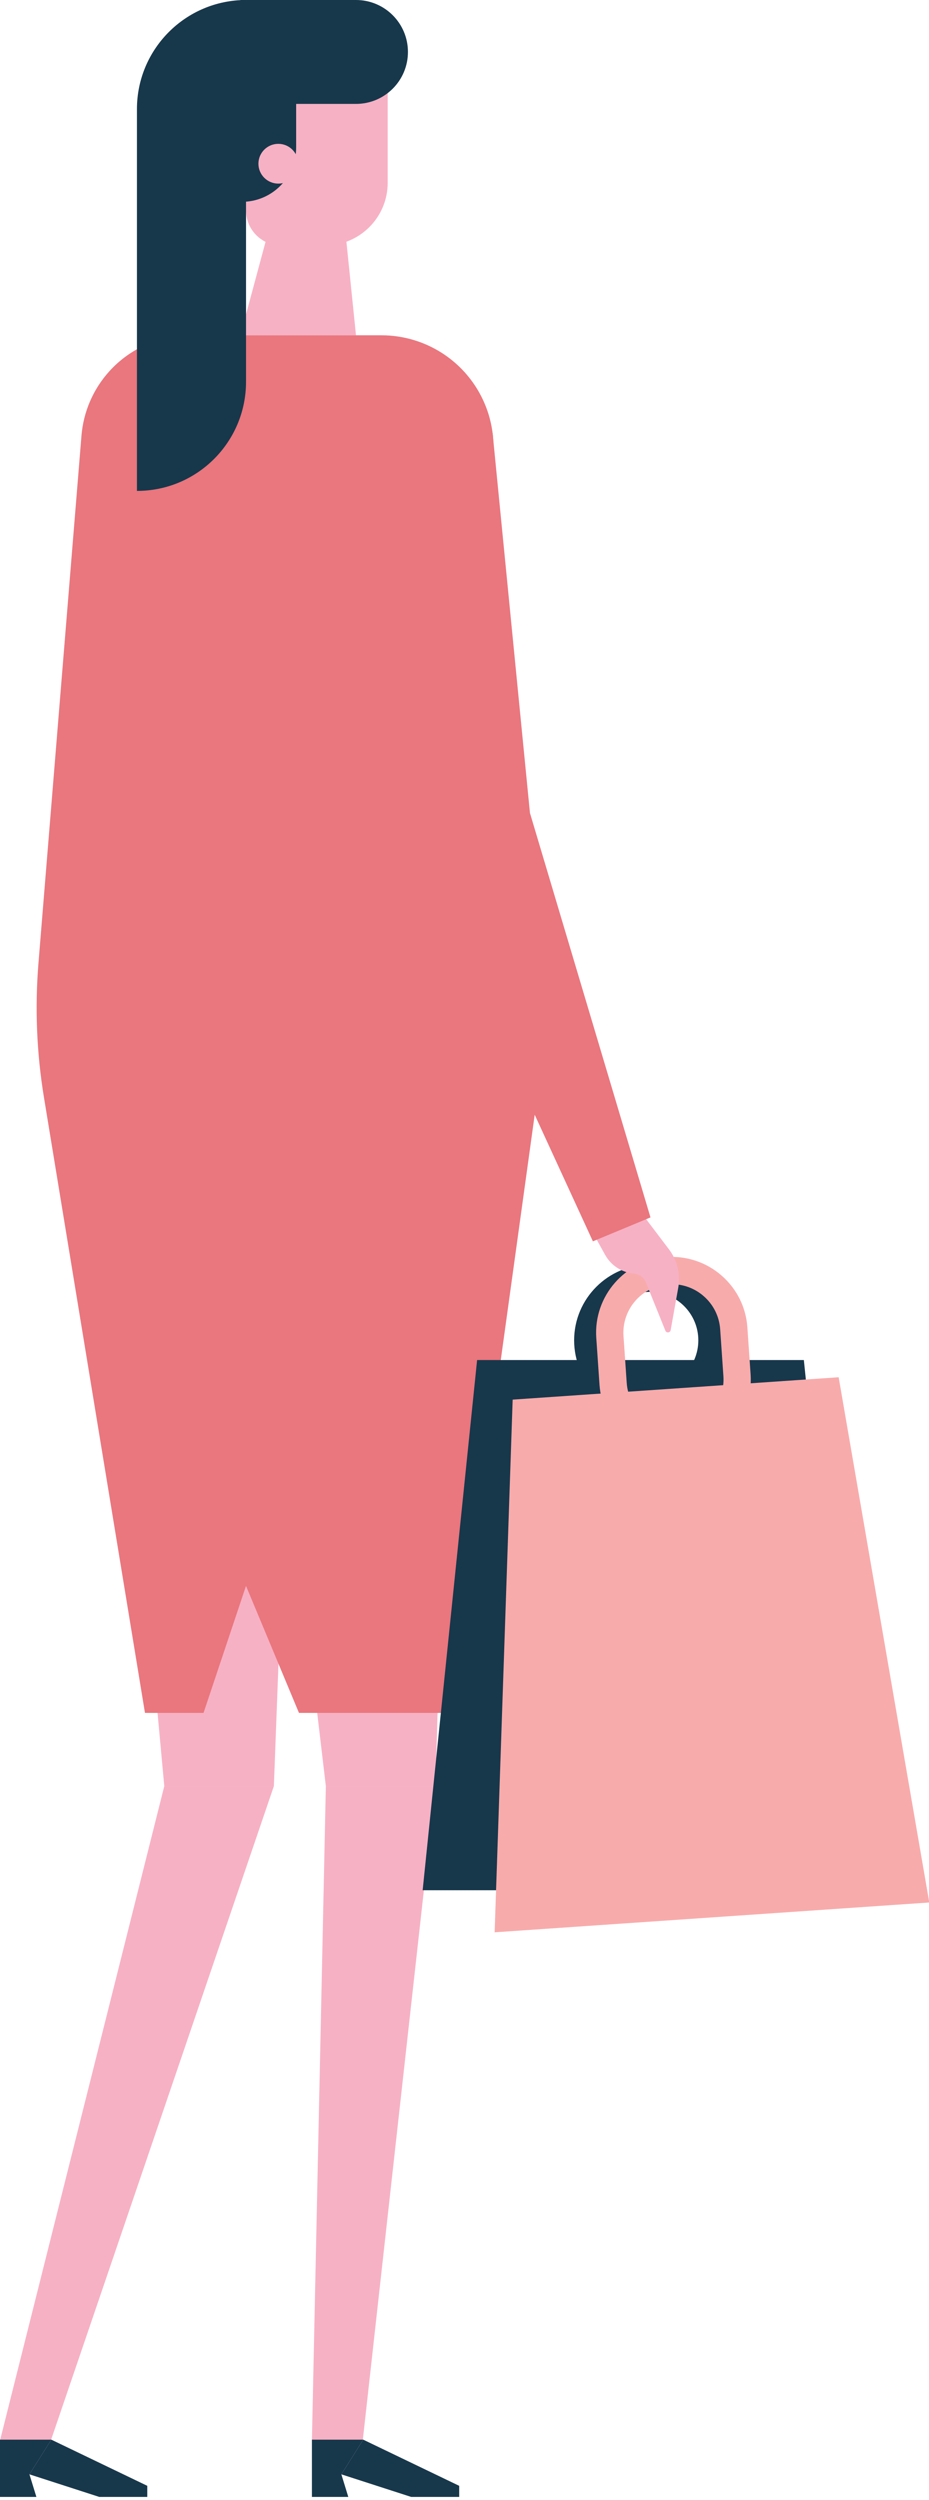
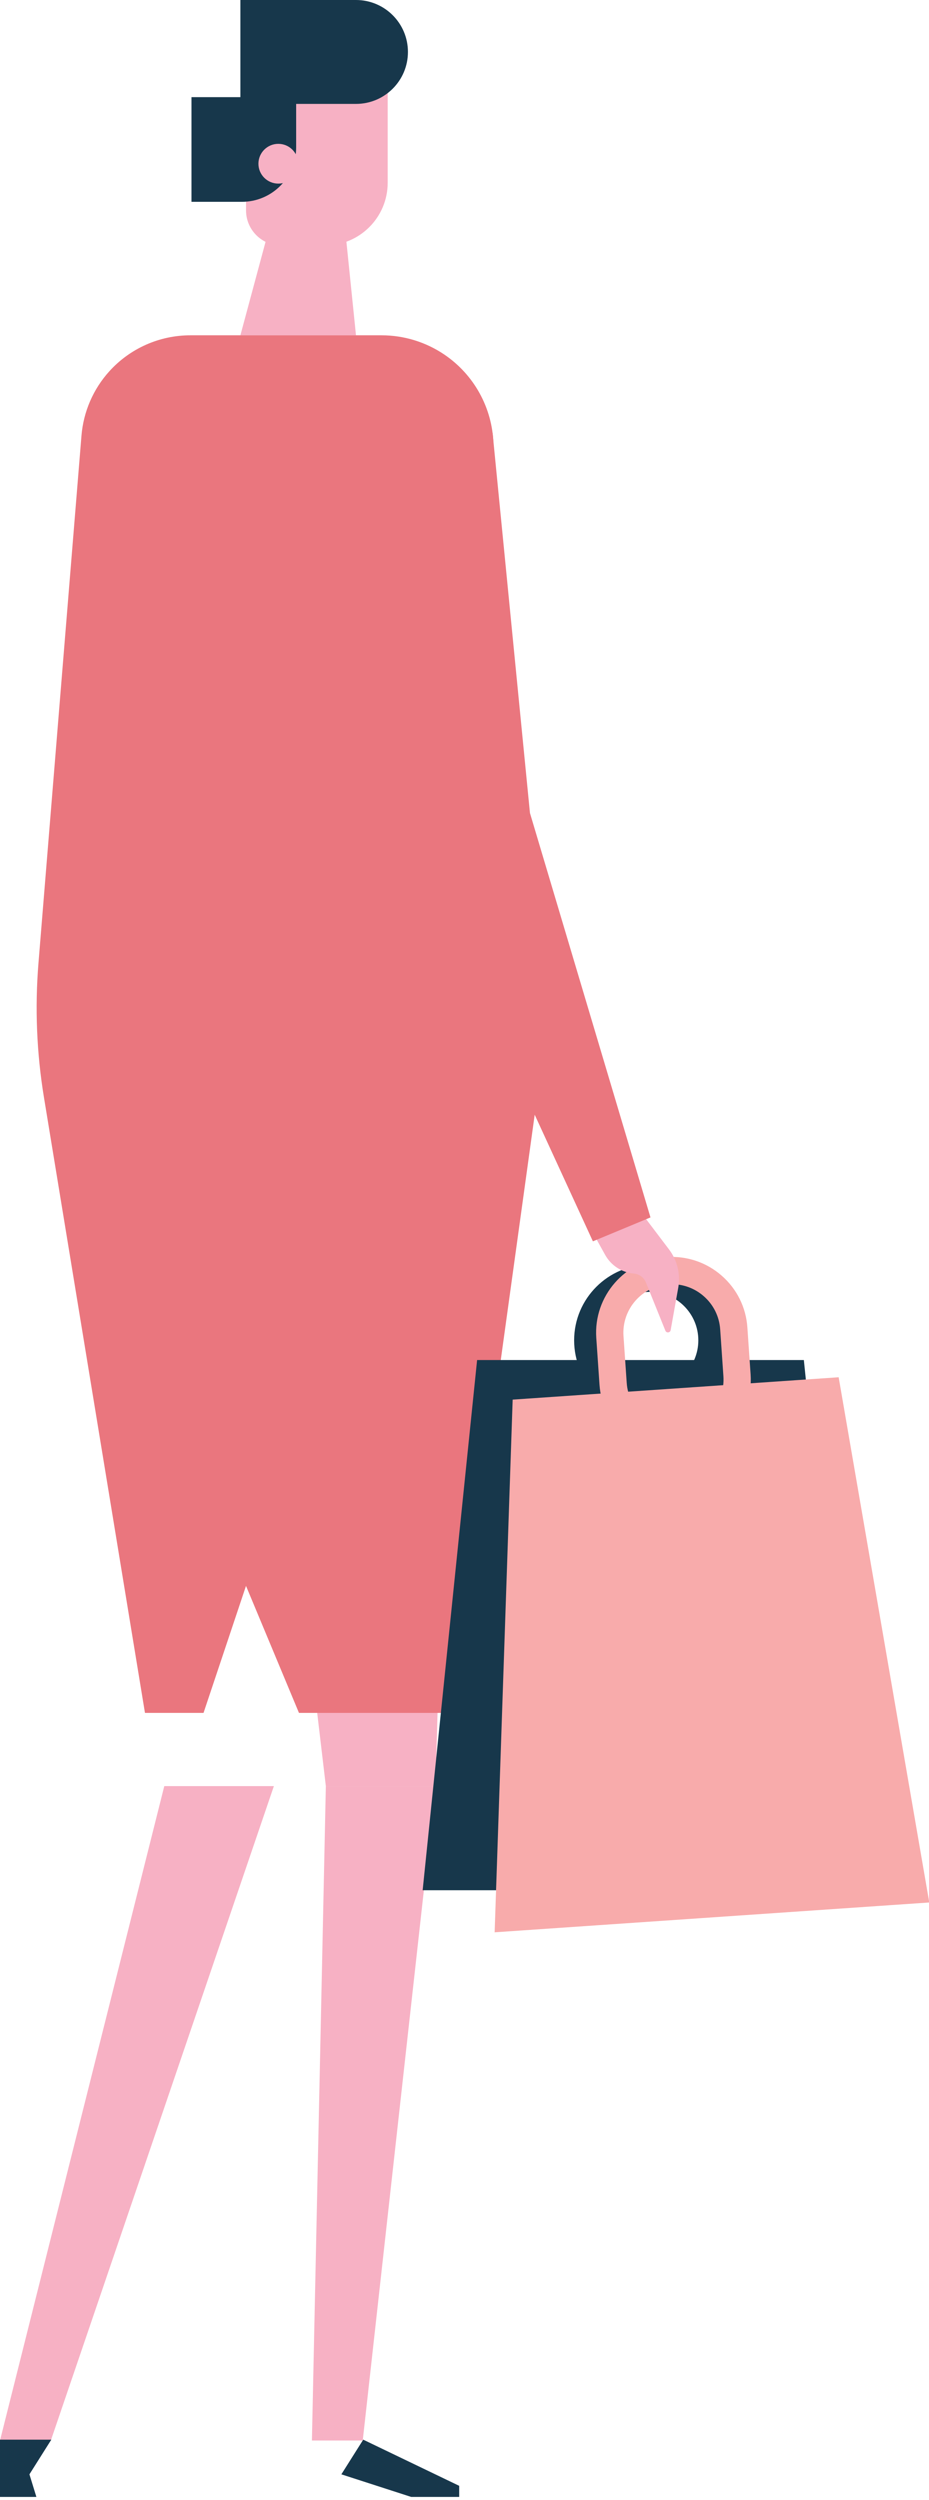
<svg xmlns="http://www.w3.org/2000/svg" version="1.1" x="0px" y="0px" width="110px" height="296px" viewBox="0 0 110 296" overflow="visible" enable-background="new 0 0 110 296" xml:space="preserve">
  <defs>
</defs>
  <polygon fill="#F7B1C4" points="32.429,211.468 19.452,211.468 0,288.946 6.02,288.946 " />
  <polygon fill="#F7B1C4" points="38.583,211.468 36.933,288.946 42.952,288.946 51.56,211.468 " />
-   <polygon fill="#17374B" points="17.439,295.625 11.758,295.625 3.486,292.95 6.076,288.844 17.439,294.31 " />
  <polygon fill="#17374B" points="4.309,295.625 0,295.625 0,288.844 6.076,288.844 3.486,292.95 " />
  <polygon fill="#17374B" points="54.372,295.625 48.69,295.625 40.419,292.95 43.009,288.844 54.372,294.31 " />
-   <polygon fill="#17374B" points="41.241,295.625 36.933,295.625 36.933,288.844 43.009,288.844 40.419,292.95 " />
  <polygon fill="#F7B1C4" points="51.56,211.468 52.575,176.306 34.428,176.306 38.583,211.468 " />
-   <polygon fill="#F7B1C4" points="32.429,211.468 33.751,176.306 16.215,176.306 19.452,211.468 " />
  <path fill="#F7B1C4" d="M38.486,29.061h-5.201c-2.294,0-4.153-1.859-4.153-4.153V9.707h16.773v11.935  C45.905,25.739,42.583,29.061,38.486,29.061z" />
  <polygon fill="#F7B1C4" points="40.408,22.675 32.559,24.488 28.464,39.698 42.152,39.698 " />
  <path fill="#17374B" d="M42.152,12.302H28.464V0h13.688c3.397,0,6.151,2.754,6.151,6.151l0,0  C48.303,9.548,45.549,12.302,42.152,12.302z" />
  <path fill="#17374B" d="M28.635,23.896h-5.962V11.502h12.394v5.962C35.067,21.016,32.188,23.896,28.635,23.896z" />
  <circle fill="#F7B1C4" cx="32.954" cy="19.384" r="2.354" />
  <path fill="#EA767E" d="M53.517,202.8H35.4l-6.271-15.038L24.1,202.8h-6.935L5.201,129.906c-0.861-5.249-1.078-10.583-0.646-15.884  l5.092-62.438c0.231-2.836,1.391-5.517,3.3-7.627l0,0c2.453-2.711,5.938-4.259,9.595-4.259h22.636c2.647,0,5.234,0.793,7.427,2.276  l0,0c3.521,2.381,5.686,6.305,5.824,10.553l1.322,40.901l5.152,27.05L53.517,202.8z" />
-   <path fill="#17374B" d="M16.215,58.121L16.215,58.121c7.134,0,12.917-5.783,12.917-12.917V0l0,0  c-7.134,0-12.917,5.783-12.917,12.917V58.121z" />
  <path fill="#17374B" d="M76.948,167.657c-4.943,0-8.967-4.023-8.967-8.967c0-4.945,4.023-8.968,8.967-8.968  c4.944,0,8.967,4.022,8.967,8.968C85.915,163.634,81.893,167.657,76.948,167.657z M76.948,152.952c-3.164,0-5.737,2.574-5.737,5.738  c0,3.163,2.573,5.737,5.737,5.737s5.738-2.574,5.738-5.737C82.687,155.526,80.112,152.952,76.948,152.952z" />
  <polygon fill="#17374B" points="101.629,223.796 50.045,223.796 56.493,161.022 95.182,161.022 " />
  <polygon fill="#F8ABAB" points="110.033,225.245 58.569,228.776 60.704,165.708 99.303,163.06 " />
  <path fill="#F8ABAB" d="M79.919,172.301c-2.166,0-4.232-0.772-5.879-2.208c-1.807-1.574-2.891-3.757-3.055-6.146l-0.381-5.551  c-0.339-4.934,3.399-9.223,8.332-9.561c2.373-0.166,4.699,0.612,6.505,2.186c1.807,1.574,2.892,3.757,3.054,6.146l0.382,5.552  c0.339,4.934-3.399,9.222-8.332,9.561l0,0C80.335,172.294,80.126,172.301,79.919,172.301z M79.559,152.043  c-0.134,0-0.267,0.005-0.401,0.014c-3.156,0.217-5.547,2.961-5.332,6.117l0.382,5.552c0.104,1.529,0.799,2.926,1.954,3.933  c1.156,1.007,2.622,1.51,4.163,1.399l0,0c3.155-0.217,5.548-2.961,5.332-6.117l-0.382-5.553c-0.105-1.529-0.799-2.926-1.955-3.932  C82.267,152.536,80.943,152.043,79.559,152.043z" />
  <path fill="#F7B1C4" d="M76.159,143.885l3.061,4.043c0.979,1.296,1.375,2.942,1.088,4.542l-0.896,5.011  c-0.059,0.324-0.504,0.371-0.627,0.065l-2.301-5.704c-0.239-0.594-0.792-1.002-1.43-1.059l0,0c-1.429-0.126-2.703-0.953-3.399-2.208  l-1.132-2.04L76.159,143.885z" />
  <polygon fill="#EA767E" points="70.203,146.969 49.654,102.268 45.564,48.707 58.329,51.279 62.751,96.258 77.022,144.135 " />
</svg>